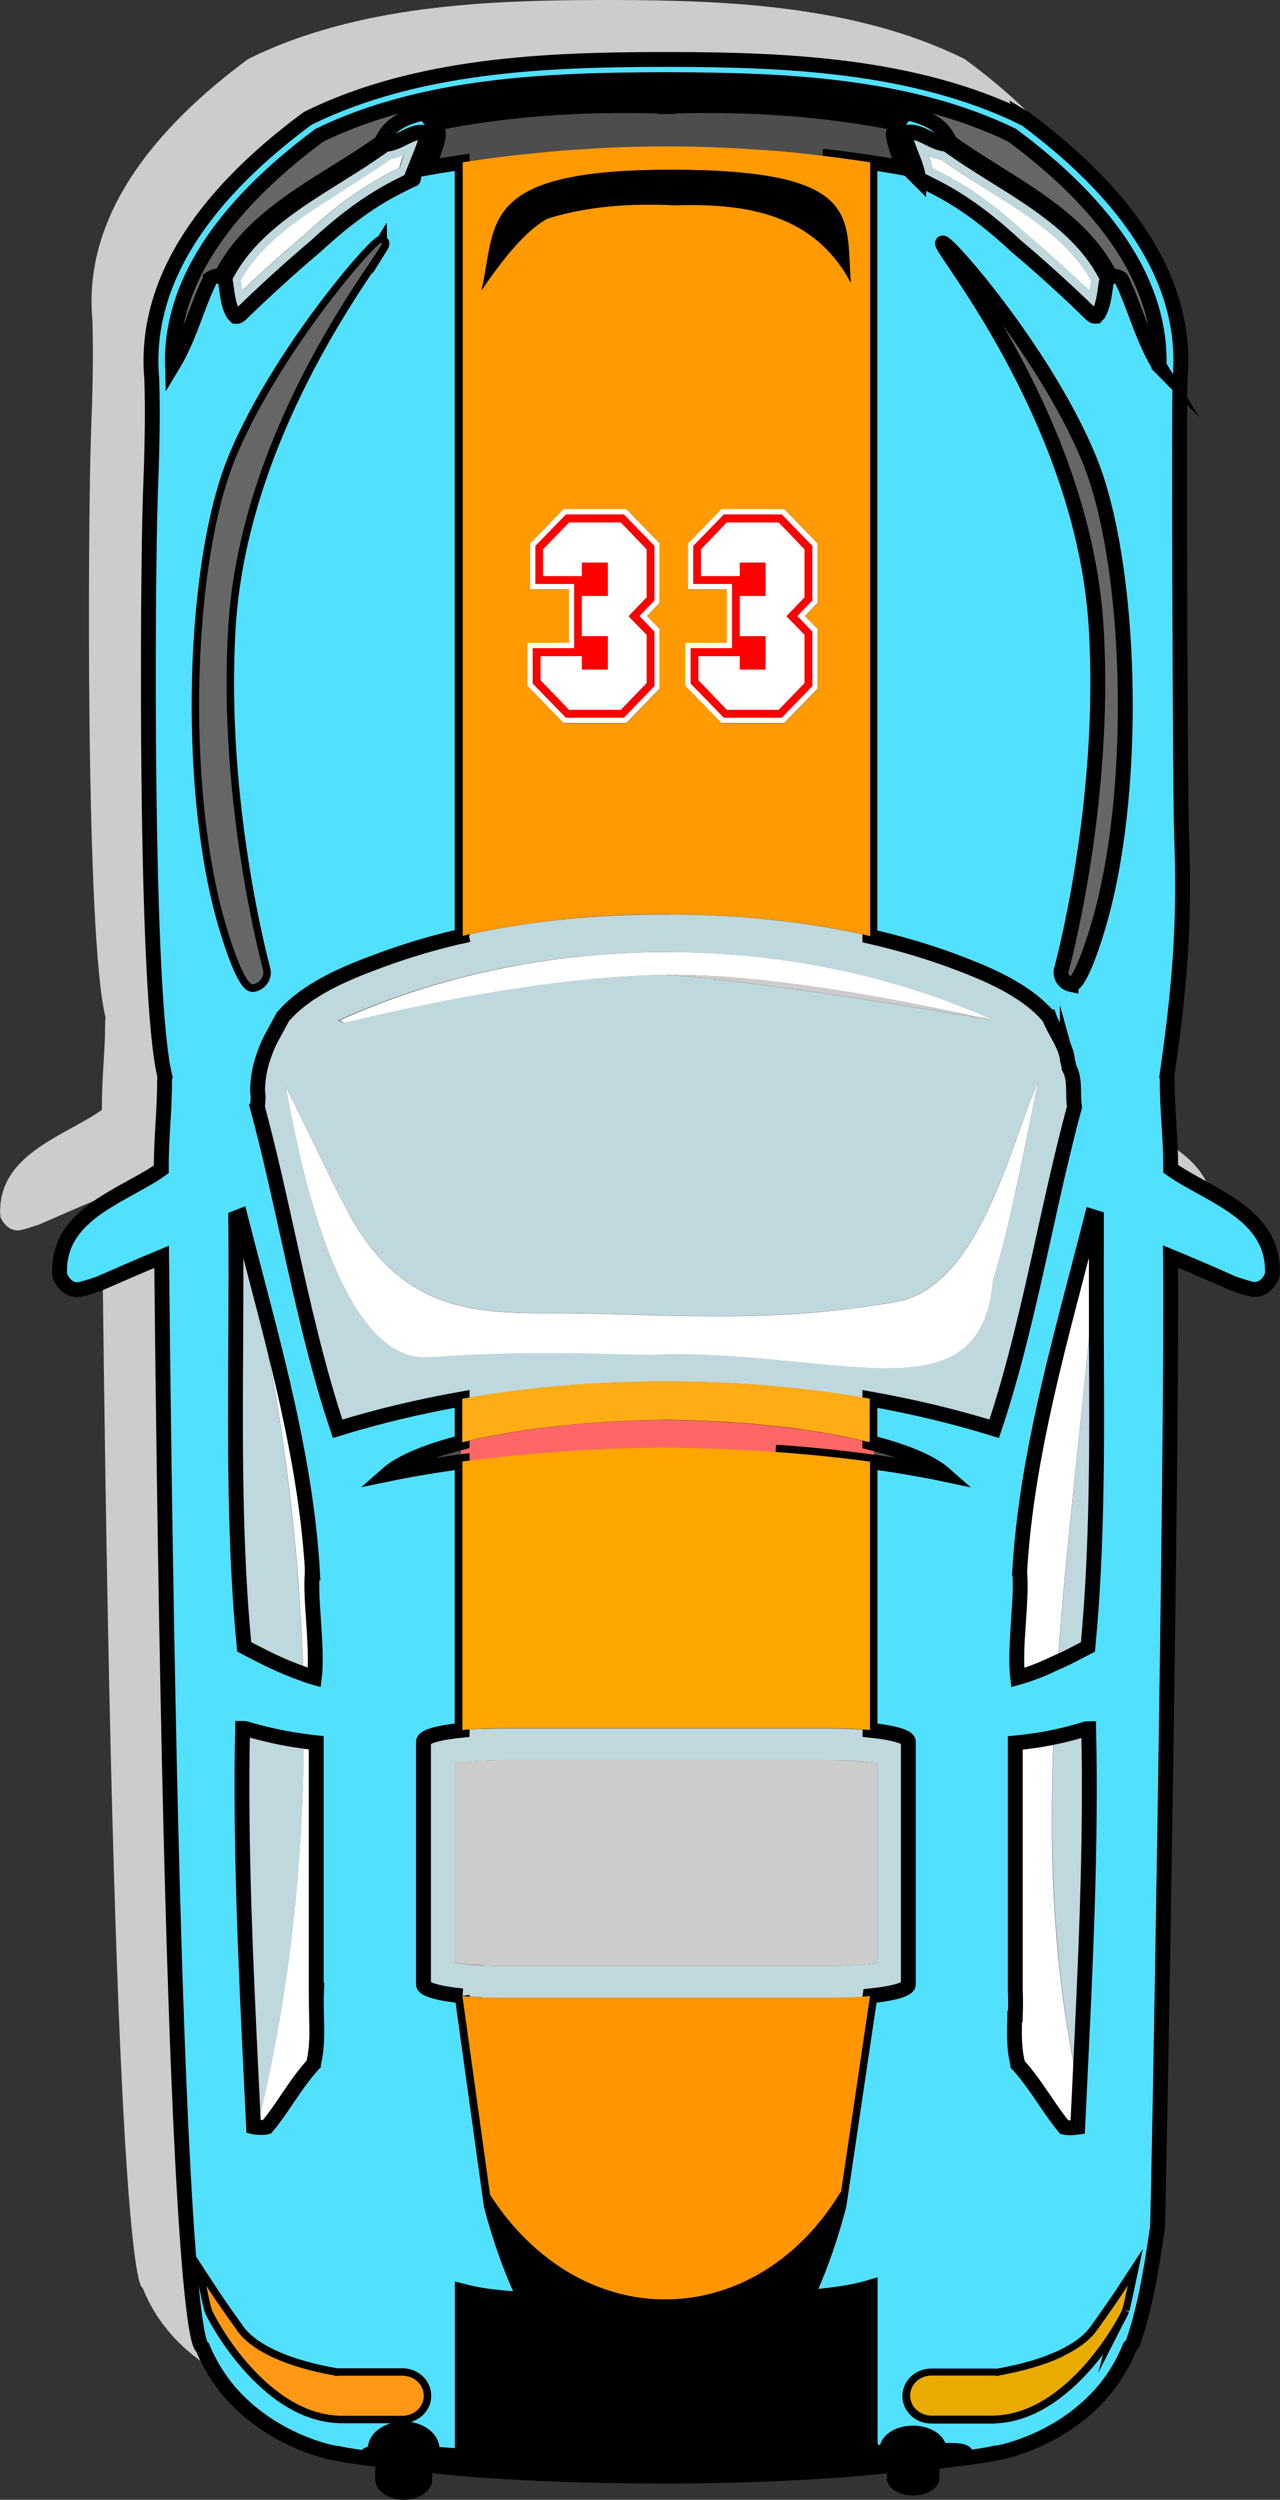
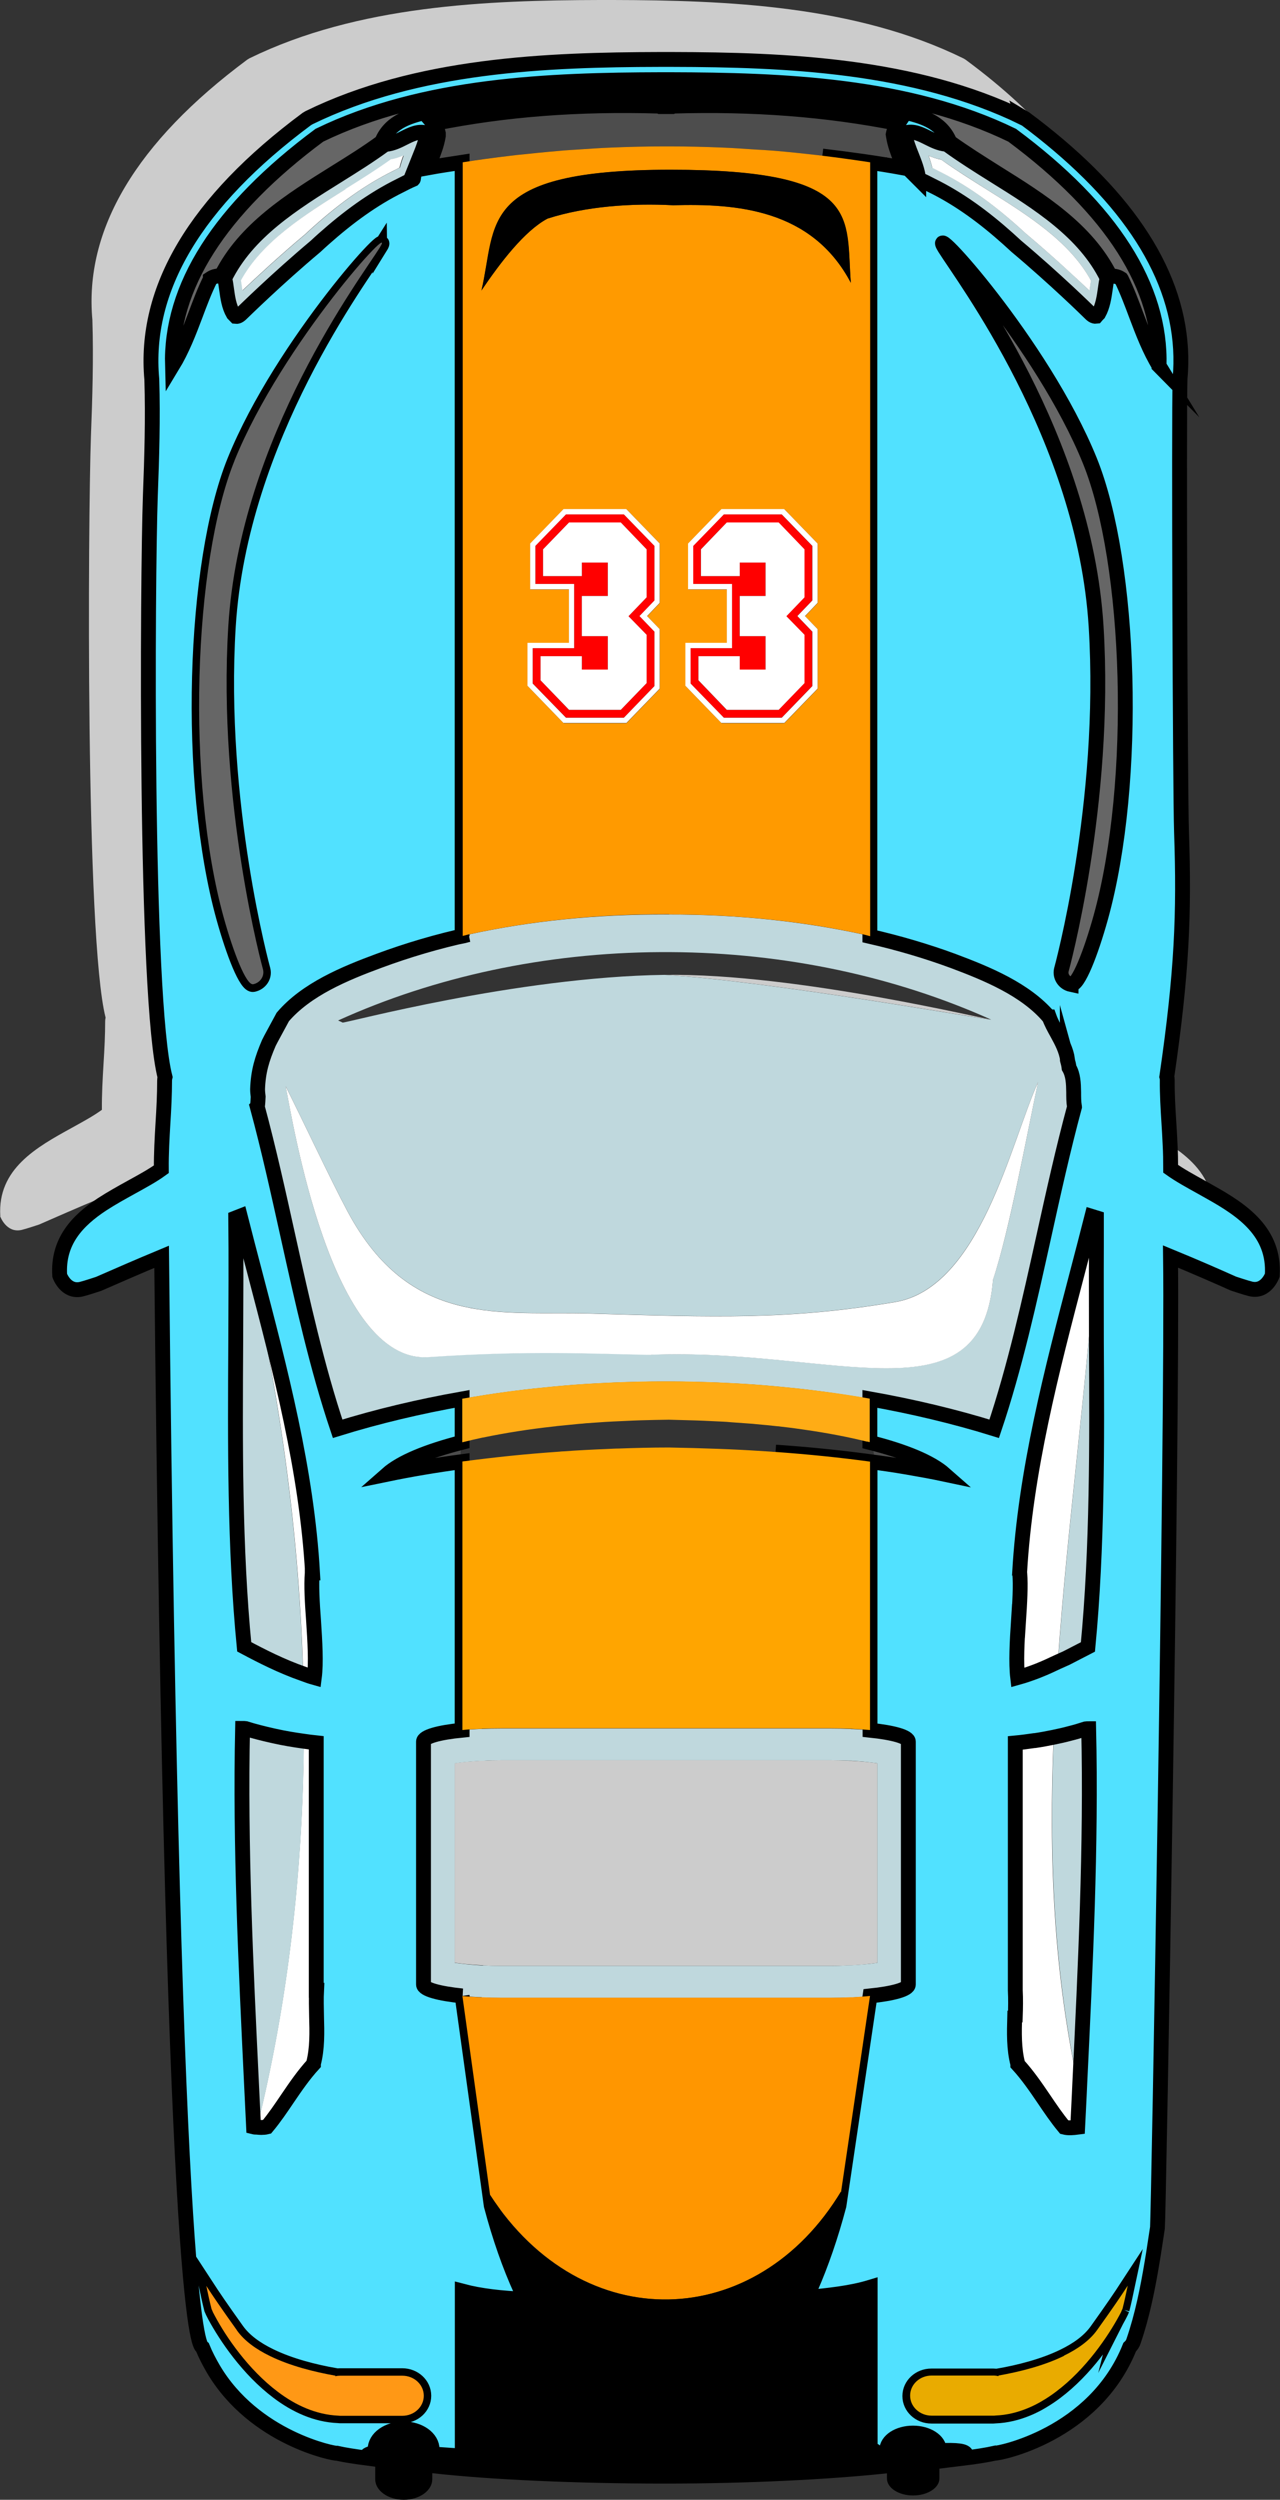
<svg xmlns="http://www.w3.org/2000/svg" id="Layer_2" data-name="Layer 2" viewBox="0 0 86.17 168.19">
  <rect x="0" y="0" width="86.17" height="168.19" fill="#333333" stroke="none" />
  <defs>
    <style>
      .cls-1 {
        fill: #fff;
      }

      .cls-2 {
        fill: #ff9600;
      }

      .cls-3 {
        fill: #4d4d4d;
      }

      .cls-4 {
        fill: #ff9a00;
      }

      .cls-5 {
        fill: #f66;
      }

      .cls-6 {
        fill: #bfd8dd;
      }

      .cls-7 {
        fill: orange;
      }

      .cls-8 {
        fill: #51e1ff;
        stroke: #000;
        stroke-miterlimit: 10;
      }

      .cls-9 {
        fill: #ffac15;
      }

      .cls-10 {
        fill: #ff9815;
      }

      .cls-11 {
        fill: #ccc;
      }

      .cls-12 {
        fill: #e9ab00;
      }

      .cls-13 {
        fill: #666;
      }

      .cls-14 {
        fill: red;
      }
    </style>
  </defs>
  <g id="Layer_2-2" data-name="Layer 2">
    <g>
      <path class="cls-11" d="m44.78,65.59c7.39.46,21.84,3.07,21.98,3.01-.14.06-13.09-3.13-21.98-3.01Z" />
      <path class="cls-11" d="m18.49,69.52c.18-.32.35-.66.49-1.01-.2.35-.81,1.48-.88,1.64.08-.19.2-.36.33-.53.02-.03.04-.07.06-.1Z" />
      <path class="cls-11" d="m32.52,132.24c.39.02.79.03,1.21.03h22.2c.42,0,.83-.01,1.22-.03h.17c.37-.03.72-.05,1.05-.09.27-.03.5-.06.7-.09v-13.42c-.19-.03-.43-.06-.7-.09-.32-.03-.68-.06-1.04-.08h-.17c-.39-.03-.79-.04-1.22-.04h-22.2c-.42,0-.82.01-1.21.03h-.16c-.36.03-.71.05-1.04.08-.28.03-.52.06-.72.09v13.42c.2.03.44.06.72.09.32.03.67.06,1.03.08h.16Z" />
      <path class="cls-11" d="m54.15,96.2c1.54.22,2.95.49,4.2.8-1.25-.31-2.66-.58-4.2-.8Z" />
      <path class="cls-11" d="m.01,81.83s.41,1.16,1.45.92c.3-.07,1.17-.36,1.17-.36,1.05-.46,2.55-1.12,4.23-1.82,0,.16,0,.31,0,.47.63-.41,1.3-.79,1.95-1.14.74-.41,1.45-.8,2.04-1.22,0-1.05.05-2.09.11-3.1.06-.94.11-1.92.11-2.87,0-.08,0-.16.03-.23-1.38-5.33-1.18-33.6-.99-39.08.09-2.59.18-5.27.1-7.83v-.03c-.56-6.08,2.94-11.97,10.43-17.52l.15-.09c7.3-3.56,16-3.9,23.59-3.92h.89c7.6.02,16.29.35,23.59,3.92l.15.09c.8.59,1.55,1.19,2.26,1.79-1.62-1.97-3.7-3.9-6.26-5.79l-.15-.09C57.57.35,48.87.02,41.28,0h-.89c-7.59.02-16.29.35-23.59,3.92l-.15.09c-7.48,5.55-10.99,11.44-10.43,17.52v.03c.08,2.56,0,5.24-.1,7.83-.19,5.47-.38,33.75.99,39.08-.02.08-.03.15-.03.23,0,.95-.05,1.92-.11,2.87-.06,1.01-.12,2.05-.11,3.1-.59.43-1.3.81-2.04,1.22-2.34,1.29-5,2.75-4.8,5.93Z" />
-       <path class="cls-11" d="m10.86,84.57c-1.54.64-2.91,1.23-3.94,1.69.79,68.12,2.57,67.58,2.69,67.69,1.06,2.65,2.94,4.36,4.72,5.44-.26-.45-.51-.92-.72-1.44-.12-.11-2,.47-2.75-73.37Z" />
      <polygon class="cls-11" points="56.48 148.4 58.57 134.29 56.63 147.41 56.48 148.4" />
      <path class="cls-11" d="m80.86,79.9c.21.12.43.24.64.36-.4-1.42-1.48-2.42-2.72-3.23.02.55.04,1.1.04,1.65.59.43,1.3.81,2.04,1.22Z" />
      <path class="cls-13" d="m73.37,30.99c-3.21-7.93-11.13-16.49-9.77-14.31,1.21,1.94,9.4,12.73,10.19,25.45.74,11.95-2.34,23.12-2.34,23.12-.11.44.19.88.66.98.47.1,1.33-2.12,1.99-4.49,2.54-9.16,2.05-23.88-.73-30.74Z" />
      <path class="cls-6" d="m32.43,134.39c.42.02.85.03,1.3.03h22.2c.46,0,.89-.01,1.31-.03.06,0,.12,0,.18,0,.4-.02.79-.05,1.14-.09,1.54-.16,2.58-.44,2.58-.77v-16.34c0-.33-1.04-.61-2.58-.77-.35-.04-.74-.06-1.14-.08-.06,0-.12,0-.18-.01-.42-.02-.86-.03-1.31-.03h-22.2c-.45,0-.89.01-1.31.03-.06,0-.12,0-.18,0-.39.02-.77.05-1.13.08-1.55.16-2.6.44-2.6.77v16.34c0,.33,1.06.62,2.61.77.35.03.73.06,1.12.08.06,0,.12,0,.18,0Zm-1.82-2.33v-13.42c.2-.03.44-.06.72-.09.32-.03.67-.06,1.04-.08h.16c.39-.03.79-.04,1.21-.04h22.2c.42,0,.83.01,1.22.03h.17c.36.03.72.05,1.04.09.27.03.5.06.7.09v13.42c-.19.03-.43.06-.7.09-.33.03-.68.06-1.05.08h-.17c-.39.03-.79.04-1.22.04h-22.2c-.42,0-.82-.01-1.21-.03h-.16c-.36-.03-.71-.05-1.03-.09-.28-.03-.52-.06-.72-.09Z" />
      <path class="cls-1" d="m20.45,117.14c-.07,8.81-1.06,17.54-3.14,25.96.1,0,.2.02.29.02.13,0,.26,0,.38-.04.51-.61.96-1.28,1.4-1.93.53-.78,1.08-1.58,1.73-2.29,0,0,0-.02,0-.03.27-1.02.24-2.12.21-3.19-.02-.58-.03-1.17,0-1.75,0,0,0-.01,0-.02v-16.63c-.28-.03-.57-.07-.85-.11Z" />
      <path class="cls-6" d="m18.52,116.8c-.06-.01-.12-.03-.18-.04-.62-.14-1.22-.29-1.79-.47-.07-.01-.14-.01-.2-.01-.18,7.87.21,16.01.6,23.89.05.98.09,1.95.14,2.92.08.01.15,0,.23.02,2.08-8.42,3.07-17.15,3.14-25.96-.66-.09-1.3-.2-1.94-.34Z" />
      <path class="cls-6" d="m15.85,81.94c.03,2.76.02,5.59,0,8.33-.04,6.81-.07,13.86.57,20.53,1.2.64,2.53,1.32,3.98,1.82h0c-.29-10.3-1.81-20.66-4.4-30.74-.05.02-.11.04-.16.06Z" />
      <path class="cls-1" d="m16.15,81.83s-.09.03-.14.05c2.59,10.08,4.11,20.44,4.4,30.74.25.08.49.18.74.25.12-1,.04-2.42-.05-3.81-.08-1.22-.15-2.38-.09-3.22,0,0,0-.01,0-.02-.39-6.86-2.17-13.64-3.89-20.21-.33-1.26-.66-2.52-.98-3.78Z" />
      <path class="cls-6" d="m31.22,94.1c.98-.17,1.97-.33,2.97-.46.18-.02.36-.05.54-.07.85-.11,1.71-.2,2.57-.28.26-.02.52-.05.78-.07.81-.07,1.62-.12,2.44-.16.27-.01.54-.03.82-.04,1.06-.04,2.13-.07,3.21-.07h.01s.08,0,.12,0c.07,0,.15,0,.22,0,.04,0,.08,0,.12,0,.03,0,.05,0,.07,0h.01c1.08,0,2.15.03,3.21.07.27.01.55.03.82.04.82.04,1.63.09,2.44.16.26.02.53.05.79.07.86.08,1.72.17,2.57.28.18.02.37.05.55.07,1.03.14,2.05.3,3.06.47,0,0,0,0,.01,0,2.86.51,5.65,1.18,8.37,2.01,1.39-4.13,2.38-8.61,3.34-12.94.64-2.89,1.3-5.88,2.07-8.73,0,0-.01-.01-.01-.02-.05-.31-.05-.64-.05-.95,0-.61-.03-1.18-.31-1.65-.02-.19-.07-.37-.12-.55,0,0,.02,0,.02.01-.08-.63-.38-1.19-.7-1.77-.19-.36-.39-.73-.54-1.11,0,0-.01,0-.02,0-1.58-1.85-4.16-2.92-6.46-3.77-1.79-.67-3.68-1.21-5.59-1.65-.15-.04-.3-.08-.46-.12-4.11-.89-8.51-1.35-13.09-1.34h0s-.08,0-.12,0c-4.68-.02-9.17.43-13.35,1.35-2.08.45-4.11,1.05-6.05,1.77-2.3.86-4.88,1.92-6.46,3.77,0,0-.03.05-.06.11-.14.35-.32.68-.49,1.01-.02.04-.04.07-.06.1-.13.17-.25.34-.33.53-.46,1.07-.71,1.92-.76,3.11,0,.18.02.34.04.51,0,.22-.02.44-.05.65,0,.01-.01.01-.01.02.77,2.85,1.43,5.83,2.07,8.73.96,4.34,1.95,8.81,3.34,12.94,2.72-.84,5.52-1.5,8.38-2.01h0s.07-.01.1-.02Zm13.27-30.04s0,0,0,0h.27s.03,0,.04,0h.19s.01,0,.02,0h.14s0,0,0,0c7.68.04,15.12,1.64,21.57,4.54-.14.06-14.58-2.55-21.98-3.01-10.04.14-21.56,3.28-21.68,3.21-.1-.06-.2-.09-.3-.14,6.48-2.94,13.96-4.56,21.69-4.6Zm-15.64,27.24c-6.6.45-9.16-15.99-9.62-18.22,1,1.99,3.04,6.31,4.15,8.39,4.23,7.94,10.4,6.72,16.35,6.9,8.37.25,13.36.44,20.52-.77,5.74-.97,7.82-10.81,9.63-14.79-.72,3.37-1.92,10.01-3.03,13.28-.77,9.64-10.77,4.57-23.01,5.05-3.99-.07-8.22-.31-14.98.15Z" />
      <path class="cls-3" d="m34.34,10.48c.14-.02.28-.03.42-.05.96-.11,1.93-.21,2.89-.28.42-.03.84-.06,1.25-.09.73-.05,1.47-.1,2.2-.13,1.21-.05,2.42-.08,3.64-.08h.17s.11,0,.11,0c1.21,0,2.42.03,3.62.08.73.03,1.45.08,2.18.13.42.03.84.05,1.25.08.96.08,1.92.18,2.88.29.14.02.27.03.41.05,1.84.22,3.67.47,5.48.8-.06-.19-.14-.37-.21-.56-.18-.47-.39-.99-.48-1.57l-.02-.12.03-.14c.04-.15.09-.26.17-.4l.14-.19h-.05c-4.78-.95-9.68-1.33-15.13-1.17l-.05.03h-.23s-.57,0-.57,0l-.06-.03c-5.46-.15-10.36.22-15.16,1.17h-.04s.12.15.12.15c.11.19.15.31.18.41l.04.12v.16c-.11.6-.32,1.13-.5,1.59-.08.19-.15.38-.21.56.76-.14,1.53-.25,2.3-.37,0,0,0,0,0,0,1.07-.17,2.14-.31,3.21-.44Z" />
      <path class="cls-3" d="m58.4,98.32c.93.12,1.84.26,2.7.4.87.15,1.71.3,2.5.47-.93-.82-2.69-1.55-5.04-2.14-.05-.01-.11-.02-.17-.04.56.46.61,1.32,0,1.31Z" />
-       <path class="cls-5" d="m58.4,97.01s-.03,0-.04,0c-1.25-.31-2.66-.58-4.2-.8-.52-.07-1.06-.14-1.61-.21-.06,0-.13-.01-.19-.02-.47-.05-.95-.1-1.43-.14-.15-.01-.3-.03-.45-.04-.41-.03-.83-.06-1.25-.09-.18-.01-.37-.02-.55-.04-.42-.02-.85-.04-1.28-.06-.18,0-.35-.02-.53-.02-.6-.02-1.21-.04-1.83-.05h0c-.63,0-1.26.01-1.88.03-.18,0-.36.01-.54.02-.44.02-.88.04-1.32.06-.19.01-.37.02-.55.03-.44.03-.87.06-1.3.09-.15.01-.3.02-.45.04-.51.04-1.02.09-1.51.15-.05,0-.1,0-.15.02-1.75.19-3.36.45-4.8.75,0,0-.01,0-.02,0-.42.09-.82.18-1.21.28-.17.04-.54,1.09,0,1.32.99-.13,2.02-.25,3.07-.36,0,0,0,0,.01,0,1.06-.11,2.16-.2,3.28-.28.09,0,.18-.01.27-.02.96-.06,1.94-.12,2.94-.16.26-.01.52-.02.78-.03,1.11-.04,2.23-.07,3.38-.08h0c1.12.02,2.21.06,3.29.1.26,0,.51.02.76.03.96.04,1.91.09,2.84.16.1,0,.2.01.29.02,2.17.15,4.24.36,6.19.62.61,0,.56-.85,0-1.31Z" />
      <path class="cls-3" d="m31.29,98.32c-.54-.22-.17-1.28,0-1.32-.06.01-.12.03-.17.04-2.35.59-4.12,1.33-5.05,2.15,1.55-.32,3.25-.61,5.05-.85,0,0,0,0,.01,0,.05,0,.11-.01.16-.02Z" />
      <path class="cls-6" d="m71.59,111.65c.11-.06.23-.11.34-.16.45-.23.9-.45,1.32-.68.65-6.68.61-13.72.57-20.53-.01-2.12-.02-4.28,0-6.43-.64,9.21-1.94,18.59-2.6,27.97.12-.06.26-.11.38-.17Z" />
      <path class="cls-1" d="m69.88,112.41c.06-.02.11-.05.17-.07.4-.16.78-.34,1.16-.52.66-9.39,1.97-18.76,2.6-27.97,0-.64,0-1.28,0-1.91-.1-.03-.2-.07-.3-.1-.32,1.26-.65,2.52-.98,3.78-1.72,6.56-3.5,13.34-3.89,20.21,0,0,0,.01.01.02.07.85,0,2-.08,3.22-.09,1.38-.18,2.81-.05,3.81.47-.13.92-.29,1.36-.46Z" />
      <path class="cls-13" d="m68.16,9.11c-7.04-3.42-15.55-3.72-22.98-3.74h-.15s-.24,0-.24,0h-.29c-7.43.02-15.95.32-22.98,3.74-6.72,4.99-10.04,10.21-9.89,15.52.65-1.06,1.11-2.26,1.55-3.43.3-.8.61-1.63.99-2.41v-.03s.05-.02.05-.02c.22-.15.48-.17.71-.18,1.56-3.12,4.66-5.07,7.66-6.94,1.11-.7,2.16-1.36,3.15-2.07,0,0,0,0,0-.02.59-1.41,2.01-1.74,3.15-2.01l.18-.04c4.18-.83,8.36-1.23,12.95-1.23.95,0,1.92.02,2.9.06.04,0,.08,0,.12,0h0c.89-.03,1.78-.06,2.64-.06,4.59,0,8.77.4,12.95,1.23l.18.04c1.14.27,2.56.6,3.15,2.01,0,0,0,.01,0,.02.99.72,2.04,1.38,3.15,2.07,3,1.87,6.1,3.82,7.66,6.94.23.01.49.03.71.18l.03.02.02.03c.37.78.69,1.61.99,2.41.44,1.17.9,2.36,1.55,3.43.15-5.31-3.17-10.53-9.89-15.52Z" />
      <path class="cls-6" d="m72.7,140.83c.01-.22.02-.44.03-.67.38-7.88.77-16.03.6-23.89-.07,0-.13,0-.2.01-.35.11-.71.21-1.07.31-.37.1-.74.18-1.12.26-.33,8.03-.01,16.06,1.77,23.98Z" />
      <path class="cls-1" d="m68.56,138.87c.65.71,1.2,1.51,1.73,2.29.44.65.89,1.32,1.4,1.93.27.08.59.05.9,0,.04-.75.07-1.5.11-2.25-1.79-7.92-2.11-15.95-1.77-23.98-.41.08-.82.16-1.23.22-.01,0-.02,0-.04,0-.43.07-.85.12-1.28.16v16.63s0,.01,0,.02c.03.58.02,1.18,0,1.75-.03,1.06-.06,2.17.21,3.19,0,.01,0,.02,0,.03Z" />
      <path class="cls-6" d="m68.42,16.57c2.63,2.21,4.8,4.35,4.91,4.45.17.17.29.28.46.26.06-.06.11-.12.17-.18.29-.5.37-1.09.45-1.67.03-.24.07-.49.12-.73-1.52-3.09-4.6-5.02-7.59-6.88-1.07-.67-2.18-1.36-3.17-2.09-.04,0-.07-.01-.1-.03-.43-.04-.82-.23-1.19-.42-.5-.25-.97-.49-1.49-.35-.02.05-.04.09-.06.14.08.47.26.93.44,1.38.2.51.4,1.03.47,1.59,0,0,0,.01.01.02.28.12.57.26.87.42,1.87.92,3.54,2.16,5.15,3.59.19.17.37.33.56.51Zm-5.66-5.28c-.07-.29-.16-.56-.25-.82.25.11.53.21.84.26,1,.71,2.09,1.39,3.05,2,2.75,1.72,5.59,3.49,7.03,6.13-.02.14-.09.59-.1.68-.93-.89-2.51-2.35-4.26-3.82-.15-.14-.34-.31-.53-.48-1.87-1.67-3.58-2.86-5.38-3.75-.13-.07-.27-.14-.41-.21Z" />
      <path class="cls-1" d="m69.08,15.73c1.75,1.47,3.32,2.93,4.26,3.82.01-.09.08-.55.1-.68-1.44-2.64-4.29-4.42-7.03-6.13-.97-.61-2.06-1.29-3.05-2-.31-.05-.6-.16-.84-.26.09.25.18.53.25.82.14.07.27.14.41.21,1.8.89,3.51,2.08,5.38,3.75.19.17.38.34.53.48Z" />
      <path class="cls-6" d="m27.19,9.27c-.38.19-.77.38-1.19.42-.03.02-.06.03-.1.03-1,.73-2.1,1.42-3.17,2.09-2.99,1.86-6.07,3.79-7.59,6.88.05.24.09.49.12.73.08.57.17,1.17.45,1.67.06.06.12.12.17.18.17.02.29-.09.46-.26.1-.1,2.28-2.24,4.91-4.45.19-.17.37-.34.56-.51,1.6-1.43,3.27-2.67,5.15-3.59.3-.16.59-.3.87-.42,0,0,0-.01.01-.02.06-.56.27-1.08.47-1.59.17-.45.36-.91.44-1.38-.02-.05-.03-.09-.06-.14-.52-.14-.99.1-1.49.35Zm-.28,2.01c-.14.07-.29.14-.43.22-1.77.87-3.48,2.07-5.35,3.74-.19.17-.38.34-.57.52-1.72,1.44-3.27,2.88-4.22,3.78-.01-.09-.08-.55-.1-.68,1.45-2.64,4.29-4.42,7.04-6.13.97-.61,2.06-1.29,3.06-2,.31-.05.6-.15.84-.26-.09.25-.18.53-.26.82Z" />
      <path class="cls-1" d="m23.26,12.73c-2.75,1.72-5.59,3.49-7.04,6.13.02.14.09.59.1.68.95-.9,2.5-2.34,4.22-3.78.19-.18.38-.35.57-.52,1.87-1.67,3.58-2.86,5.35-3.74.15-.08.29-.15.43-.22.07-.29.16-.56.26-.82-.25.11-.53.21-.84.26-.99.71-2.08,1.39-3.06,2Z" />
      <path class="cls-8" d="m68.87,7.92c-7.3-3.56-16-3.9-23.59-3.92h-.89c-7.59.02-16.29.35-23.59,3.92l-.15.09c-7.48,5.55-10.99,11.44-10.43,17.52v.03c.08,2.56,0,5.24-.1,7.83-.19,5.47-.38,33.75.99,39.08-.02.08-.03.15-.03.23,0,.95-.05,1.92-.11,2.87-.06,1.01-.12,2.05-.11,3.1-.59.43-1.3.81-2.04,1.22-.65.36-1.32.73-1.95,1.14-1.65,1.09-3,2.49-2.85,4.79,0,0,.41,1.16,1.45.92.3-.07,1.17-.36,1.17-.36.09-.04.2-.09.3-.13,1.03-.45,2.4-1.05,3.94-1.69.76,73.85,2.63,73.26,2.75,73.37.21.52.46.99.72,1.44,2.76,4.7,8.21,5.74,8.34,5.69.49.11,1.2.22,2.03.33-.02-.03-.06-.06-.06-.09,0-.14.21-.23.59-.28v-.22c0-.76.86-1.38,1.92-1.38s1.92.62,1.92,1.38v.31c.63.04,1.31.09,2.03.14v-11.1c1.24.33,2.65.48,4.23.55-.09-.19-.19-.39-.28-.59-.76-1.67-1.43-3.57-2-5.72l-.1-.73-1.86-13.37s.01,0,.01,0c-1.55-.16-2.61-.44-2.61-.77v-16.34c0-.33,1.05-.62,2.6-.77,0,0,0,0,0,0v-18.07c-1.8.24-3.5.53-5.05.85.93-.82,2.7-1.55,5.05-2.15v-2.92c-2.87.51-5.67,1.17-8.38,2.01-1.39-4.13-2.38-8.61-3.34-12.94-.64-2.89-1.3-5.88-2.07-8.73,0,0,.01-.01.01-.02.03-.21.04-.43.05-.65-.02-.17-.04-.34-.04-.51.04-1.19.3-2.04.76-3.11.07-.16.69-1.28.88-1.64.04-.07.06-.11.06-.11,1.58-1.85,4.16-2.92,6.46-3.77,1.94-.72,3.97-1.32,6.05-1.77-.15.03-.29.08-.44.11V10.92c-.77.12-1.54.23-2.3.37.06-.18.14-.37.21-.56.18-.47.39-.99.49-1.59v-.16s-.03-.12-.03-.12c-.03-.11-.08-.22-.18-.41l-.12-.14h.04c4.8-.96,9.7-1.33,15.16-1.17l.06.03h.57s.23,0,.23,0l.05-.03c5.45-.16,10.36.22,15.13,1.16h.05s-.14.21-.14.21c-.08.14-.12.26-.17.4l-.03.14.02.12c.09.58.3,1.1.48,1.57.08.19.15.38.21.56-1.81-.33-3.64-.58-5.48-.8,1.07.13,2.14.27,3.2.44v52.06c1.92.44,3.8.99,5.59,1.65,2.3.86,4.88,1.92,6.46,3.77,0,0,.01,0,.02,0,.14.39.34.75.54,1.11.32.58.61,1.14.7,1.77,0,0-.02,0-.02-.01.05.18.1.36.12.55.28.48.3,1.05.31,1.65,0,.31,0,.64.05.95,0,.01.01.01.01.02-.77,2.85-1.43,5.83-2.07,8.73-.96,4.34-1.95,8.81-3.34,12.94-2.71-.84-5.51-1.5-8.37-2.01v2.93h0c2.35.59,4.11,1.32,5.04,2.14-.8-.17-1.63-.32-2.5-.47-.87-.15-1.77-.28-2.7-.4-1.94-.26-4.01-.47-6.19-.62,2.24.16,4.37.38,6.36.65v18.06c1.54.16,2.58.44,2.58.77v16.34c0,.33-1.04.61-2.58.77l-2.09,14.1c-.55,2.07-1.19,3.92-1.9,5.54-.1.23-.21.44-.31.66,1.55-.16,2.99-.3,4.31-.7v10.85h0c.35.14.51.29.56.45.2-.02.37-.03.56-.05v-.3c0-.63.79-1.14,1.76-1.14s1.77.51,1.77,1.14v.04c1.17-.05,1.81.01,1.81.28,0,.08-.09.16-.23.24.9-.11,1.65-.23,2.18-.35.15.05,6.68-1.18,9.06-7.13.12-.11.21-.24.26-.4.59-1.72.95-3.52,1.25-5.32.03-.2.07-.41.1-.61.09-.57.17-1.13.26-1.7.07-.5,1.03-54,.88-65.35,1.68.69,3.18,1.35,4.23,1.82,0,0,.87.29,1.17.36,1.04.24,1.45-.92,1.45-.92.18-2.9-2-4.37-4.16-5.58-.22-.12-.43-.24-.64-.36-.74-.41-1.45-.8-2.04-1.22,0-.55-.01-1.11-.04-1.65-.02-.49-.05-.97-.08-1.45-.06-.94-.12-1.92-.11-2.87,0-.08-.01-.16-.03-.23,1.02-7,1.18-10.98.99-16.46-.09-2.59-.18-27.89-.1-30.45v-.03c.5-5.43-2.25-10.71-8.17-15.73-.71-.6-1.46-1.2-2.26-1.79l-.15-.09ZM22.58,159.88c.1-.02.21-.04.32-.04h4.18c.8,0,1.45.6,1.45,1.35s-.65,1.35-1.45,1.35h-4.18s-.09,0-.13-.01c-1.5-.06-2.87-.7-4.06-1.6-2.01-1.51-3.5-3.73-4.25-5.12-.22-.41-.05-.09-.22-.46-.13-.51-.24-1.03-.35-1.55.45.69.97,1.46,2.05,2.97.51.72,1.31,1.29,2.24,1.74,1.35.66,2.98,1.07,4.4,1.32,0,.01,0,.03,0,.04Zm-1.27-25.97c-.03.58-.01,1.18,0,1.75.03,1.06.06,2.17-.21,3.19,0,.01,0,.02,0,.03-.65.71-1.2,1.51-1.73,2.29-.44.65-.89,1.32-1.4,1.93-.12.03-.25.04-.38.04-.09,0-.19-.01-.29-.02-.08,0-.15,0-.23-.02-.05-.97-.09-1.94-.14-2.92-.38-7.88-.77-16.03-.6-23.89.07,0,.13,0,.2.01.57.18,1.17.33,1.79.47.06.01.12.03.18.04.63.14,1.28.25,1.94.34.28.04.56.08.85.11v16.63s0,.01,0,.02Zm-.29-28.09s0,.01,0,.02c-.07.85,0,2,.09,3.22.09,1.38.18,2.81.05,3.81-.25-.07-.5-.16-.74-.25h0c-1.44-.5-2.78-1.18-3.98-1.82-.65-6.68-.61-13.72-.57-20.53.01-2.74.03-5.58,0-8.33.05-.02.11-.04.16-.06.05-.02.09-.03.14-.05.32,1.26.65,2.52.98,3.78,1.72,6.56,3.5,13.34,3.89,20.21Zm4.54-89.13c-1.21,1.94-9.4,12.73-10.19,25.45-.74,11.95,2.34,23.12,2.34,23.12.11.44-.19.88-.66.98-.47.1-1.33-2.12-1.99-4.49-2.54-9.16-2.05-23.88.73-30.74,3.21-7.93,11.13-16.49,9.77-14.31Zm2.74-6.24c-.2.51-.4,1.03-.47,1.59,0,0,0,.01-.01.02-.28.12-.57.26-.87.42-1.87.92-3.54,2.16-5.15,3.59-.19.17-.37.33-.56.51-2.63,2.21-4.8,4.35-4.91,4.45-.17.17-.29.28-.46.26-.06-.06-.11-.12-.17-.18-.29-.5-.37-1.09-.45-1.67-.03-.24-.07-.49-.12-.73,1.52-3.09,4.6-5.02,7.59-6.88,1.07-.67,2.18-1.36,3.17-2.09.04,0,.07-.01.1-.03.43-.04.82-.23,1.19-.42.5-.25.97-.49,1.49-.35.02.05.04.09.06.14-.08.47-.26.93-.44,1.38Zm33.55,1.61s0-.01-.01-.02c-.06-.56-.27-1.08-.47-1.59-.18-.45-.36-.91-.44-1.38.02-.05.03-.09.06-.14.52-.14.99.1,1.49.35.38.19.77.38,1.19.42.03.02.06.03.1.03,1,.73,2.1,1.42,3.17,2.09,2.99,1.86,6.07,3.79,7.59,6.88-.05.24-.09.49-.12.73-.08.57-.17,1.17-.45,1.67-.06.06-.12.12-.17.18-.17.02-.29-.09-.46-.26-.1-.1-2.28-2.24-4.91-4.45-.19-.17-.37-.34-.56-.51-1.6-1.43-3.27-2.67-5.15-3.59-.3-.16-.59-.3-.87-.42Zm10.26,54.18c-.47-.1-.76-.54-.66-.98,0,0,3.08-11.17,2.34-23.12-.79-12.71-8.98-23.5-10.19-25.45-1.36-2.19,6.55,6.38,9.77,14.31,2.78,6.87,3.27,21.59.73,30.74-.66,2.37-1.52,4.59-1.99,4.49Zm-3.54,42.83c.08-1.22.15-2.38.08-3.22,0,0,0-.01-.01-.02.39-6.86,2.17-13.64,3.89-20.21.33-1.26.66-2.52.98-3.78.1.03.2.07.3.1,0,.63,0,1.27,0,1.91-.01,2.15,0,4.31,0,6.43.04,6.81.07,13.86-.57,20.53-.42.22-.87.45-1.32.68-.11.06-.22.11-.34.16-.12.06-.25.11-.38.17-.38.18-.76.36-1.16.52-.06.02-.11.05-.17.07-.44.17-.89.33-1.36.46-.12-1-.04-2.42.05-3.81Zm-.22,26.6c.02-.58.03-1.17,0-1.75,0,0,0-.01,0-.02v-16.63c.43-.04.86-.1,1.28-.16.01,0,.02,0,.04,0,.42-.06.83-.14,1.23-.22.38-.08.76-.16,1.12-.26.37-.09.73-.2,1.07-.31.07-.01.14-.01.2-.01.18,7.87-.22,16.01-.6,23.89-.01.22-.02.44-.03.67-.04.75-.07,1.51-.11,2.25-.31.04-.63.07-.9,0-.51-.61-.96-1.28-1.4-1.93-.53-.78-1.08-1.58-1.73-2.29,0,0,0-.02,0-.03-.27-1.02-.24-2.12-.21-3.19Zm7.2,19.69c-.17.37,0,.05-.22.46-.74,1.39-2.24,3.61-4.25,5.12-.29.22-.59.42-.91.61,0,0-.02.01-.03.02-.32.19-.64.35-.98.49,0,0,0,0,0,0-.68.28-1.4.46-2.15.49-.04,0-.09.01-.13.01h-4.18c-.8,0-1.45-.6-1.45-1.35s.65-1.35,1.45-1.35h4.18c.11,0,.22.01.32.04,0-.01,0-.03,0-.04,1.42-.25,3.05-.66,4.4-1.32.93-.45,1.73-1.02,2.24-1.74,1.08-1.51,1.6-2.28,2.05-2.97-.11.52-.22,1.04-.35,1.55Zm2.49-130.73c-.65-1.06-1.11-2.26-1.55-3.43-.3-.8-.61-1.63-.99-2.41l-.02-.03-.03-.02c-.22-.15-.48-.17-.71-.18-1.56-3.12-4.66-5.07-7.66-6.94-1.11-.7-2.16-1.36-3.15-2.07,0,0,0,0,0-.02-.59-1.41-2.01-1.74-3.15-2.01l-.18-.04c-4.18-.83-8.36-1.23-12.95-1.23-.86,0-1.75.02-2.64.05h0s-.08,0-.12,0c-.99-.04-1.96-.06-2.9-.06-4.59,0-8.77.4-12.95,1.23l-.18.04c-1.14.27-2.56.6-3.15,2.01,0,0,0,.01,0,.02-.98.72-2.04,1.38-3.15,2.07-3,1.87-6.1,3.82-7.66,6.94-.23.01-.49.03-.71.18l-.03.02v.03c-.39.78-.7,1.61-1,2.41-.44,1.17-.9,2.36-1.55,3.43-.15-5.31,3.17-10.53,9.89-15.52,7.04-3.42,15.55-3.72,22.98-3.74h.29s.24,0,.24,0h.15c7.43.02,15.95.32,22.98,3.74,6.72,4.99,10.04,10.21,9.89,15.52Z" />
      <path d="m34.36,97.96c1.07-.11,2.17-.2,3.29-.28-1.12.08-2.22.17-3.28.28,0,0,0,0-.01,0Z" />
-       <path class="cls-1" d="m44.78,65.59c8.89-.12,21.84,3.07,21.98,3.01-6.45-2.9-13.89-4.5-21.57-4.54,0,0,0,0,0,0h-.14s-.02,0-.02,0h-.19s-.03,0-.04,0h-.27s0,0,0,0c-7.73.04-15.21,1.66-21.69,4.6.1.05.2.08.3.14.12.07,11.63-3.07,21.68-3.21Z" />
      <path class="cls-7" d="m32.43,116.31c.42-.02.85-.03,1.31-.03h22.2c.46,0,.89.01,1.31.03.06,0,.12,0,.18.01.4.02.79.05,1.14.08v-18.06c-1.99-.27-4.12-.49-6.36-.65-.1,0-.19-.01-.29-.02-.93-.06-1.88-.12-2.84-.16-.25-.01-.51-.02-.76-.03-1.08-.04-2.17-.07-3.29-.09h0c-1.14,0-2.27.03-3.38.07-.26,0-.52.02-.78.03-1,.04-1.98.09-2.94.16-.09,0-.18.01-.27.02-1.13.08-2.22.17-3.29.28-1.06.11-2.08.23-3.07.36-.05,0-.11.01-.16.02,0,0,0,0-.01,0v18.07s0,0,0,0c.35-.04.73-.06,1.13-.08.06,0,.12,0,.18,0Z" />
      <path class="cls-9" d="m32.5,96.72s.01,0,.02,0c1.44-.3,3.06-.56,4.8-.75.05,0,.1-.01.15-.02.49-.05,1-.1,1.51-.15.15-.01.3-.02.45-.04.43-.03.86-.06,1.3-.09.18-.01.37-.02.55-.03.43-.02.87-.04,1.32-.06.18,0,.36-.02.54-.02.62-.02,1.24-.03,1.88-.04h0c.62.02,1.23.03,1.83.05.18,0,.35.02.53.02.43.02.86.04,1.28.06.19.01.37.02.55.04.42.03.84.06,1.25.09.15.01.3.02.45.04.49.04.96.09,1.43.14.06,0,.13.01.19.02.55.06,1.09.13,1.61.21,1.54.22,2.95.49,4.2.8.01,0,.03,0,.04,0,.05.01.11.03.17.04h0s0-2.93,0-2.93c0,0,0,0-.01,0-1.01-.18-2.03-.34-3.06-.47-.18-.02-.37-.05-.55-.07-.85-.11-1.71-.2-2.57-.28-.26-.02-.52-.05-.79-.07-.81-.07-1.62-.12-2.44-.16-.27-.01-.55-.03-.82-.04-1.06-.04-2.14-.07-3.21-.07h-.01s-.05,0-.07,0c-.04,0-.08,0-.12,0-.08,0-.15,0-.22,0-.04,0-.08,0-.12,0h-.01c-1.08,0-2.15.03-3.21.07-.27.01-.55.03-.82.04-.82.04-1.63.09-2.44.16-.26.02-.52.05-.78.07-.86.08-1.72.17-2.57.28-.18.02-.36.04-.54.07-1,.13-1.99.29-2.97.46-.03,0-.07.01-.1.02h0v2.93c.06-.01.12-.03.17-.04.39-.1.79-.19,1.21-.28Z" />
      <path class="cls-2" d="m56.63,147.41l1.94-13.12c-.35.04-.74.06-1.14.09-.06,0-.12,0-.18,0-.42.02-.85.03-1.31.03h-22.2c-.45,0-.89-.01-1.3-.03-.06,0-.12,0-.18,0-.39-.02-.77-.05-1.12-.08,0,0,0,0-.01,0l1.86,13.37c6.25,9.64,17.97,9.22,23.66-.25Z" />
      <path class="cls-14" d="m52.62,48.29l2.06-2.13v-3.66l-1.01-1.05,1.01-1.05v-3.67l-2.06-2.12h-3.9l-2.06,2.12v2.56h2.61v4.32h-2.79v2.37l2.24,2.3h3.9Zm-5.61-4.14h2.78v.9h1.74v-2.25h-1.74v-2.7h1.74v-2.25h-1.74v.91h-2.61v-1.8l1.74-1.8h3.49l1.74,1.8v3.23l-1.22,1.27,1.22,1.26v3.24l-1.74,1.8h-3.49l-1.91-1.99v-1.62Z" />
      <path class="cls-14" d="m42,48.29l2.06-2.13v-3.66l-1.01-1.05,1.01-1.05v-3.67l-2.06-2.12h-3.9l-2.06,2.12v2.56h2.61v4.32h-2.79v2.37l2.24,2.3h3.9Zm-5.61-4.14h2.78v.9h1.74v-2.25h-1.74v-2.7h1.74v-2.25h-1.74v.91h-2.61v-1.8l1.74-1.8h3.49l1.74,1.8v3.23l-1.22,1.27,1.22,1.26v3.24l-1.74,1.8h-3.49l-1.91-1.99v-1.62Z" />
      <path class="cls-4" d="m45.03,61.52h0c4.58,0,8.98.45,13.09,1.35.15.03.3.08.46.12V10.92c-1.06-.16-2.13-.31-3.2-.44-.14-.02-.27-.03-.41-.05-.96-.11-1.92-.21-2.88-.29-.42-.03-.84-.06-1.25-.08-.73-.05-1.45-.1-2.18-.13-1.21-.05-2.41-.08-3.62-.08h-.11s-.17,0-.17,0c-1.21,0-2.43.03-3.64.08-.74.03-1.47.08-2.2.13-.42.03-.84.05-1.25.09-.97.08-1.93.18-2.89.28-.14.02-.28.03-.42.05-1.08.13-2.15.27-3.21.44,0,0,0,0,0,0v52.05c.15-.03.29-.08.44-.11,4.18-.91,8.68-1.37,13.35-1.35.04,0,.08,0,.12,0Zm-9.51-18.26h2.79v-3.6h-2.61v-3.08l2.25-2.32h4.22l2.25,2.32v3.99l-.85.89.85.88v4l-2.25,2.32h-4.22l-2.42-2.5v-2.89Zm-3.11-23.71c1.05-4.47-.16-8.13,12.73-8.13s11.79,3.23,12.14,7.61c-2.62-4.97-7.71-5.34-11.97-5.22-2.75-.15-5.89.07-8.46.9-1.54.82-3.16,2.94-4.45,4.84Zm13.74,23.71h2.79v-3.6h-2.61v-3.08l2.25-2.32h4.22l2.25,2.32v3.99l-.85.89.85.88v4l-2.25,2.32h-4.22l-2.42-2.5v-2.89Z" />
      <path class="cls-1" d="m43.84,91.15c12.25-.48,22.24,4.59,23.01-5.05,1.1-3.27,2.31-9.92,3.03-13.28-1.81,3.98-3.88,13.83-9.63,14.79-7.16,1.21-12.15,1.02-20.52.77-5.96-.18-12.12,1.04-16.35-6.9-1.11-2.08-3.15-6.41-4.15-8.39.46,2.23,3.03,18.67,9.62,18.22,6.76-.46,10.99-.22,14.98-.15Z" />
      <path class="cls-12" d="m71.62,158.51c-1.35.66-2.98,1.07-4.4,1.32,0,.01,0,.03,0,.04-.1-.02-.21-.04-.32-.04h-4.18c-.8,0-1.45.6-1.45,1.35s.65,1.35,1.45,1.35h4.18s.09,0,.13-.01c.75-.03,1.47-.21,2.15-.49,0,0,0,0,0,0,.34-.14.66-.3.98-.49,0,0,.02-.01.03-.02.31-.18.62-.39.91-.61,2.01-1.51,3.5-3.73,4.25-5.12.22-.41.05-.09.22-.46.13-.51.24-1.03.35-1.55-.45.69-.97,1.46-2.05,2.97-.51.72-1.31,1.29-2.24,1.74Z" />
      <path class="cls-10" d="m15.94,156.77c-1.08-1.51-1.6-2.28-2.05-2.97.11.52.22,1.04.35,1.55.17.37,0,.05.22.46.74,1.39,2.24,3.61,4.25,5.12,1.19.9,2.56,1.53,4.06,1.6.04,0,.09.01.13.01h4.18c.8,0,1.45-.6,1.45-1.35s-.65-1.35-1.45-1.35h-4.18c-.11,0-.22.01-.32.04,0-.01,0-.03,0-.04-1.42-.25-3.05-.66-4.4-1.32-.93-.45-1.73-1.02-2.24-1.74Z" />
      <path d="m65.04,165.18c0-.27-.64-.33-1.81-.28v-.04c0-.63-.79-1.14-1.77-1.14s-1.76.51-1.76,1.14v.3c-.19.02-.36.03-.56.05-.05-.16-.22-.31-.56-.45,0,0,0,0,0,0,0,0,0,0,0,0v-10.85c-1.32.4-2.76.54-4.31.7.1-.22.21-.43.31-.66.71-1.62,1.35-3.47,1.9-5.54l.15-.99c-5.69,9.47-17.41,9.89-23.66.25l.1.73c.57,2.15,1.24,4.05,2,5.72.09.2.18.4.28.59-1.58-.07-2.99-.22-4.23-.55v10.6c0,.22.06.38.14.51-.04,0-.09,0-.14,0-.73-.05-1.41-.1-2.03-.14v-.31c0-.76-.86-1.38-1.92-1.38s-1.92.62-1.92,1.38v.22c-.38.05-.59.13-.59.28,0,.03.04.06.06.09.07.11.26.21.54.31v1.09c0,.76.86,1.38,1.92,1.38s1.92-.62,1.92-1.38v-.41c3.81.43,9.64.7,15.68.7,5.61,0,11.08-.28,14.93-.69v.35c0,.63.79,1.14,1.76,1.14s1.77-.51,1.77-1.14v-.86c.77-.15,1.31-.32,1.58-.48.13-.08.23-.16.23-.24Z" />
      <path class="cls-13" d="m15.79,30.99c-2.78,6.87-3.27,21.59-.73,30.74.66,2.37,1.52,4.59,1.99,4.49.47-.1.76-.54.66-.98,0,0-3.08-11.17-2.34-23.12.79-12.71,8.98-23.5,10.19-25.45,1.36-2.19-6.55,6.38-9.77,14.31Z" />
      <path d="m45.31,13.81c4.26-.12,9.35.25,11.97,5.22-.36-4.39.93-7.61-12.14-7.61s-11.68,3.66-12.73,8.13c1.29-1.91,2.91-4.02,4.45-4.84,2.57-.83,5.7-1.05,8.46-.9Z" />
      <polygon class="cls-1" points="41.79 47.76 43.53 45.96 43.53 42.71 42.31 41.46 43.53 40.19 43.53 36.96 41.79 35.15 38.31 35.15 36.56 36.96 36.56 38.76 39.17 38.76 39.17 37.85 40.92 37.85 40.92 40.1 39.17 40.1 39.17 42.8 40.92 42.8 40.92 45.05 39.17 45.05 39.17 44.15 36.39 44.15 36.39 45.77 38.31 47.76 41.79 47.76" />
      <path class="cls-1" d="m42.16,48.65l2.25-2.32v-4l-.85-.88.85-.89v-3.99l-2.25-2.32h-4.22l-2.25,2.32v3.08h2.61v3.6h-2.79v2.89l2.42,2.5h4.22Zm-6.3-5.04h2.79v-4.32h-2.61v-2.56l2.06-2.12h3.9l2.06,2.12v3.67l-1.01,1.05,1.01,1.05v3.66l-2.06,2.13h-3.9l-2.24-2.3v-2.37Z" />
      <path class="cls-1" d="m52.79,48.65l2.25-2.32v-4l-.85-.88.85-.89v-3.99l-2.25-2.32h-4.22l-2.25,2.32v3.08h2.61v3.6h-2.79v2.89l2.42,2.5h4.22Zm-6.3-5.04h2.79v-4.32h-2.61v-2.56l2.06-2.12h3.9l2.06,2.12v3.67l-1.01,1.05,1.01,1.05v3.66l-2.06,2.13h-3.9l-2.24-2.3v-2.37Z" />
      <polygon class="cls-1" points="52.42 47.76 54.16 45.96 54.16 42.71 52.94 41.46 54.16 40.19 54.16 36.96 52.42 35.15 48.93 35.15 47.19 36.96 47.19 38.76 49.8 38.76 49.8 37.85 51.54 37.85 51.54 40.1 49.8 40.1 49.8 42.8 51.54 42.8 51.54 45.05 49.8 45.05 49.8 44.15 47.02 44.15 47.02 45.77 48.93 47.76 52.42 47.76" />
    </g>
  </g>
</svg>